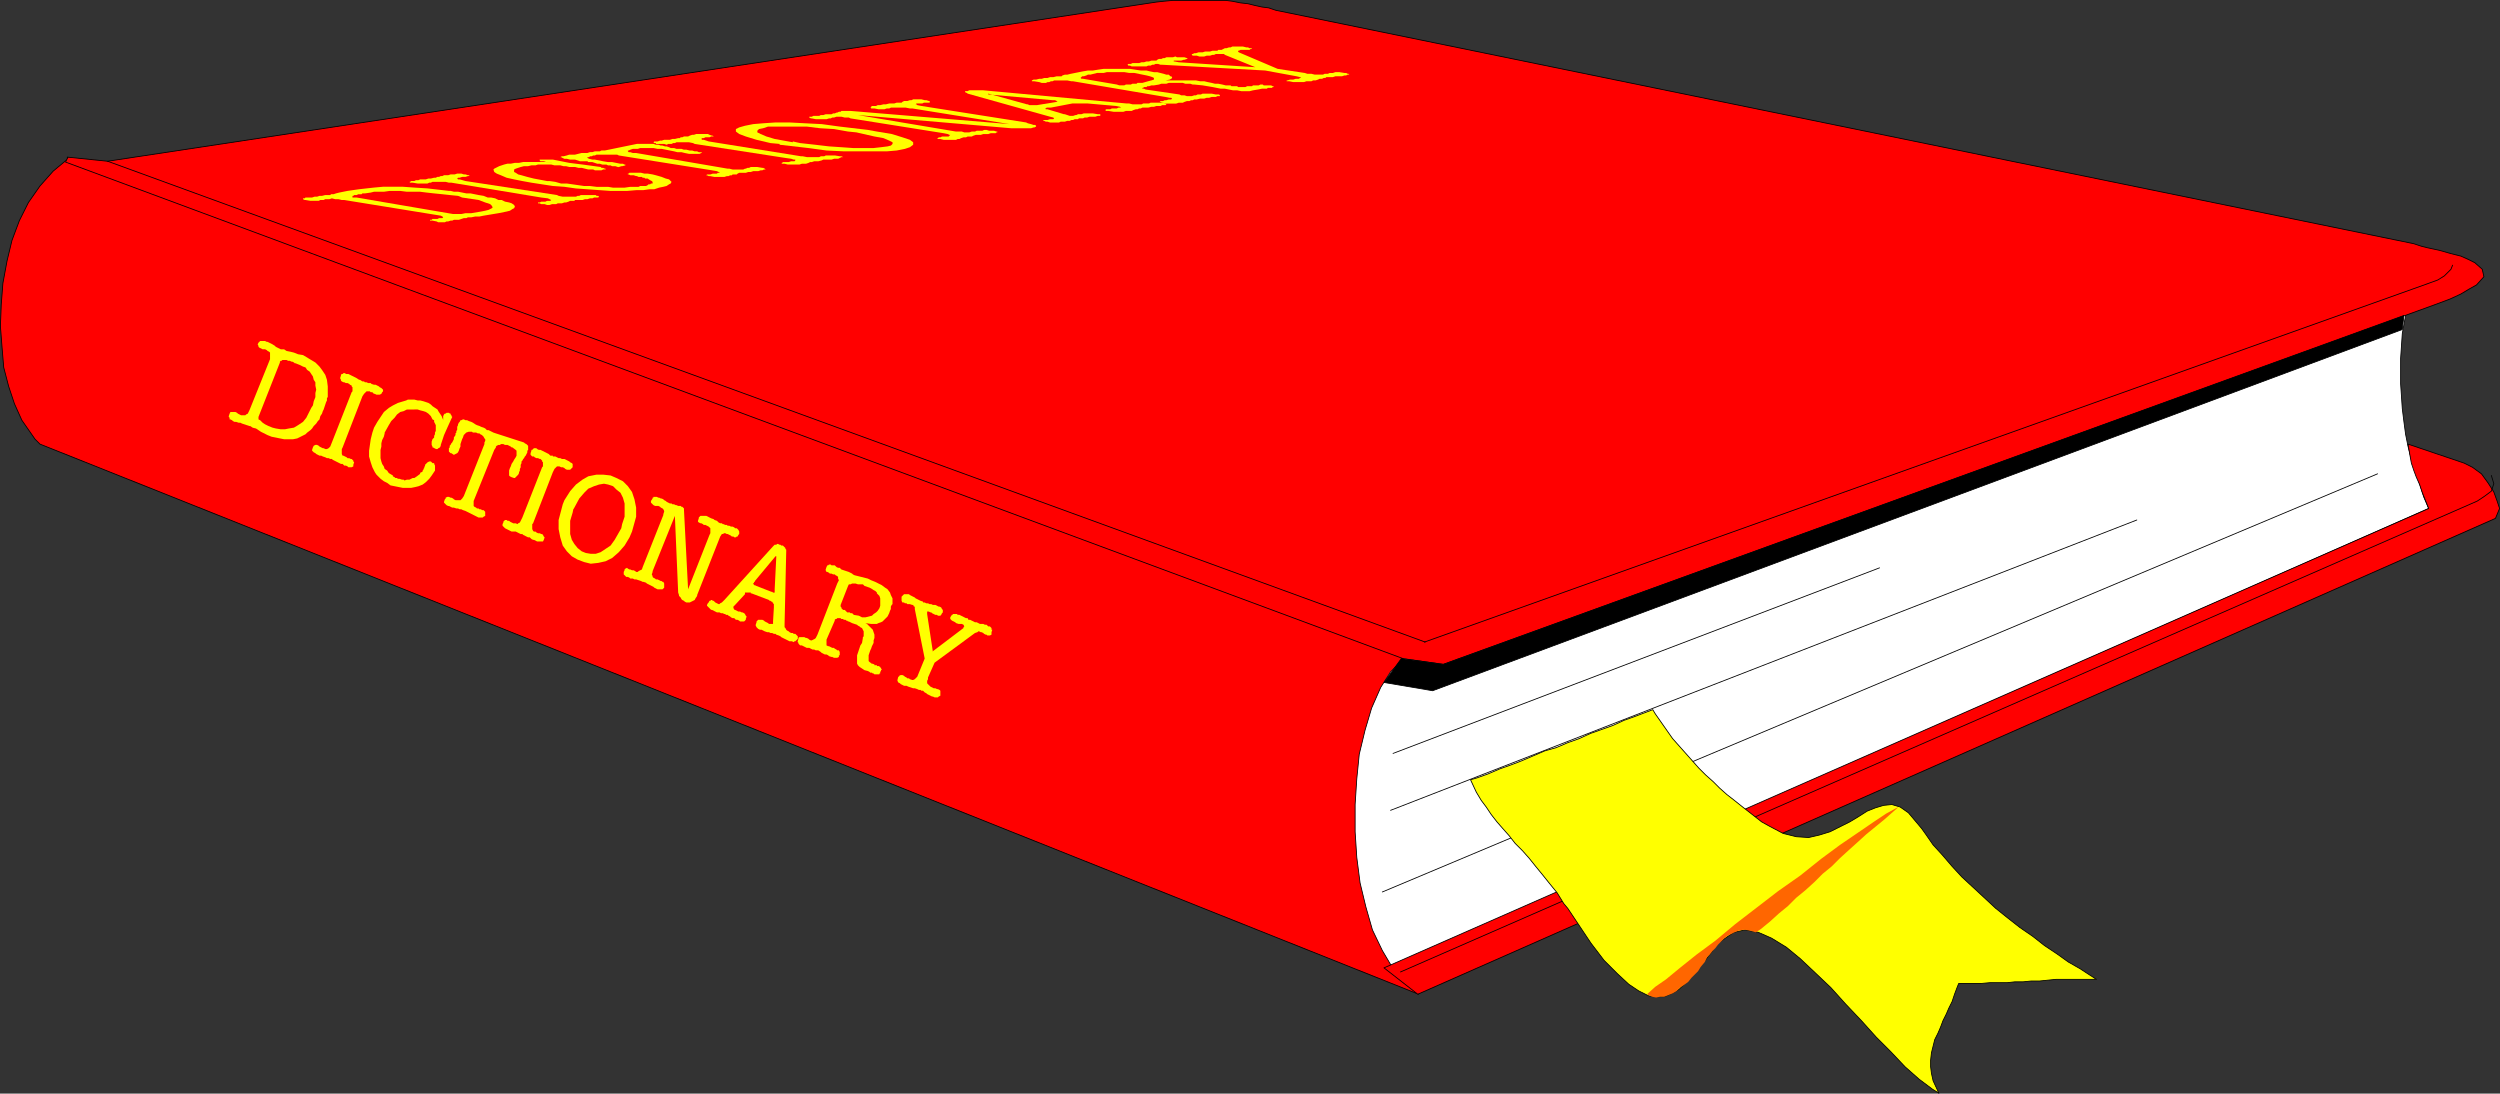
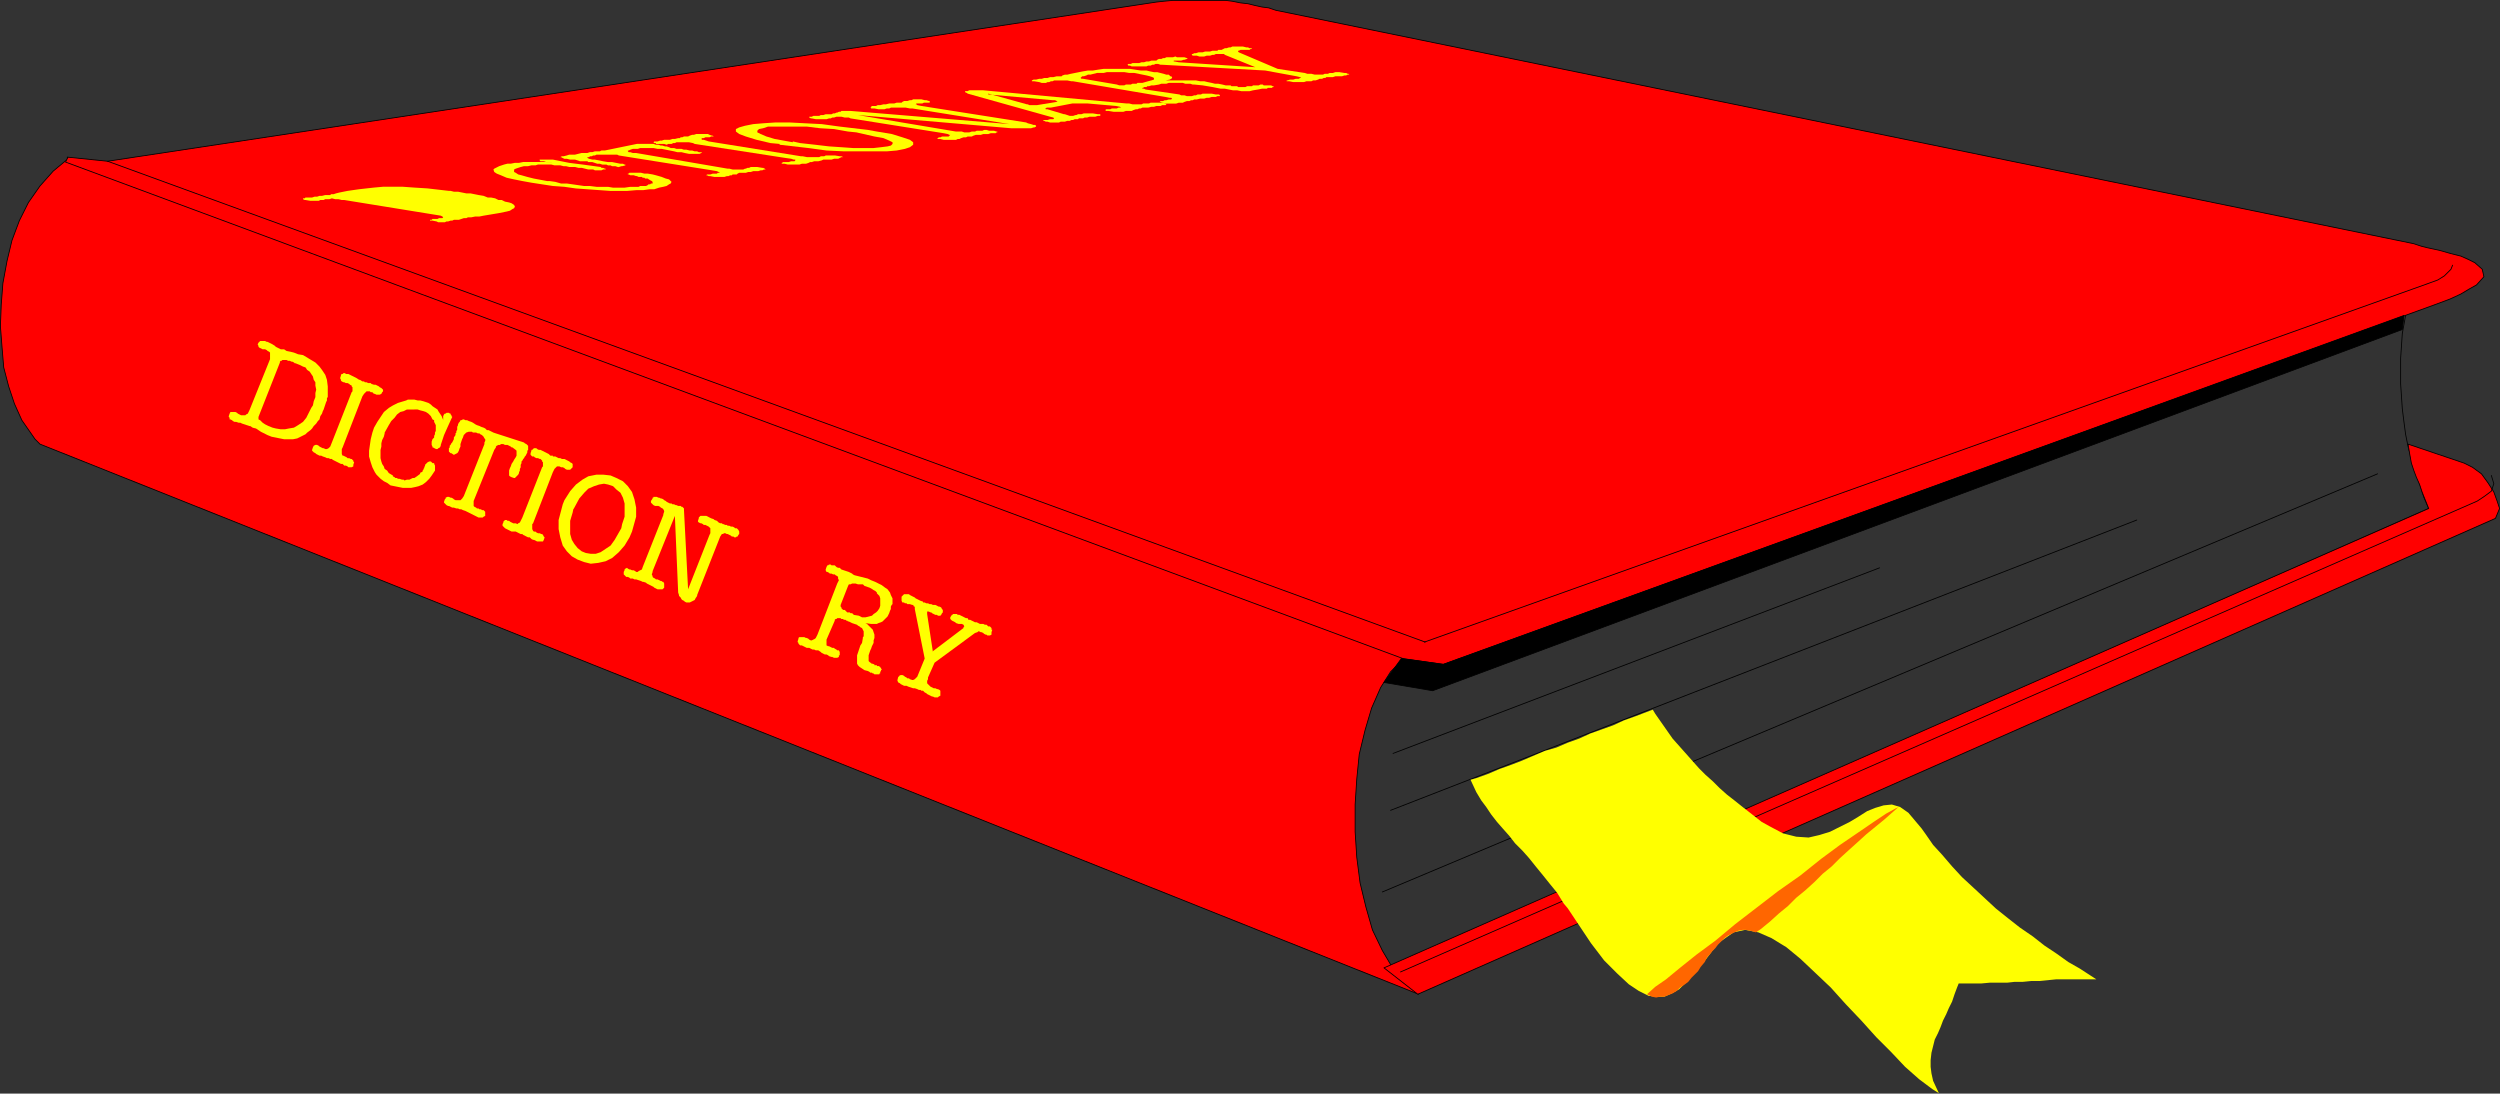
<svg xmlns="http://www.w3.org/2000/svg" xmlns:ns1="http://sodipodi.sourceforge.net/DTD/sodipodi-0.dtd" xmlns:ns2="http://www.inkscape.org/namespaces/inkscape" version="1.0" width="129.638mm" height="56.71mm" id="svg47" ns1:docname="Dictionary.wmf">
  <rect width="100%" height="100%" fill="#333333" stroke="none" />
  <ns1:namedview id="namedview47" pagecolor="#ffffff" bordercolor="#000000" borderopacity="0.25" ns2:showpageshadow="2" ns2:pageopacity="0.0" ns2:pagecheckerboard="0" ns2:deskcolor="#d1d1d1" ns2:document-units="mm" />
  <defs id="defs1">
    <pattern id="WMFhbasepattern" patternUnits="userSpaceOnUse" width="6" height="6" x="0" y="0" />
  </defs>
-   <path style="fill:#ffffff;fill-opacity:1;fill-rule:evenodd;stroke:none" d="m 273.669,128.747 198.121,-68.213 -0.323,1.293 -0.646,3.556 -0.162,2.425 -0.162,2.425 v 2.425 2.586 l 0.162,2.425 0.162,2.425 0.323,2.586 0.323,2.425 0.485,2.425 0.646,2.425 0.97,2.586 0.646,2.263 0.808,2.586 0.97,2.263 -205.393,90.681 -48.157,-42.027 z" id="path1" />
  <path style="fill:none;stroke:#000000;stroke-width:0.162px;stroke-linecap:round;stroke-linejoin:round;stroke-miterlimit:4;stroke-dasharray:none;stroke-opacity:1" d="m 273.669,128.747 198.121,-68.213 -0.323,1.293 -0.646,3.556 -0.162,2.425 -0.162,2.425 v 2.425 2.586 l 0.162,2.425 0.162,2.425 0.323,2.586 0.323,2.425 0.485,2.425 0.646,2.425 0.97,2.586 0.646,2.263 0.808,2.586 0.97,2.263 -205.393,90.681 -48.157,-42.027 51.227,-19.559 v 0" id="path2" />
  <path style="fill:#ff0000;fill-opacity:1;fill-rule:evenodd;stroke:none" d="m 13.17,31.116 261.953,97.631 -1.131,1.455 -1.454,1.455 -1.939,3.071 -1.778,4.041 -1.293,4.364 -1.131,4.688 -0.485,4.849 -0.323,5.011 v 5.334 l 0.323,5.011 0.646,5.011 1.131,4.688 1.293,4.526 1.939,4.041 2.101,3.556 2.262,2.748 2.747,2.263 L 7.838,87.044 6.868,86.074 4.282,82.356 2.828,79.123 1.697,75.729 0.727,72.011 0.404,68.132 0.081,63.929 0.242,59.727 0.566,55.524 1.374,51.16 l 0.97,-4.041 1.454,-3.879 1.778,-3.556 2.262,-3.233 2.586,-2.91 2.909,-2.425 v 0 z" id="path3" />
  <path style="fill:none;stroke:#000000;stroke-width:0.162px;stroke-linecap:round;stroke-linejoin:round;stroke-miterlimit:4;stroke-dasharray:none;stroke-opacity:1" d="m 13.17,31.116 261.953,97.631 -1.131,1.455 -1.454,1.455 -1.939,3.071 -1.778,4.041 -1.293,4.364 -1.131,4.688 -0.485,4.849 -0.323,5.011 v 5.334 l 0.323,5.011 0.646,5.011 1.131,4.688 1.293,4.526 1.939,4.041 2.101,3.556 2.262,2.748 2.747,2.263 L 7.838,87.044 6.868,86.074 4.282,82.356 2.828,79.123 1.697,75.729 0.727,72.011 0.404,68.132 0.081,63.929 0.242,59.727 0.566,55.524 1.374,51.16 l 0.97,-4.041 1.454,-3.879 1.778,-3.556 2.262,-3.233 2.586,-2.91 2.909,-2.425 v 0" id="path4" />
  <path style="fill:#ff0000;fill-opacity:1;fill-rule:evenodd;stroke:none" d="m 13.17,30.793 7.918,0.808 205.555,-31.197 1.454,-0.162 1.778,-0.162 h 1.454 1.616 1.616 1.293 1.616 1.293 1.454 l 1.293,0.162 1.616,0.323 1.454,0.162 1.293,0.323 1.454,0.323 1.293,0.162 1.454,0.485 223.008,45.745 1.454,0.485 1.293,0.323 2.262,0.485 2.262,0.647 1.939,0.485 1.454,0.647 1.293,0.647 1.454,1.293 0.323,1.455 -1.454,1.616 -1.454,0.808 -1.616,0.97 -2.101,0.97 -2.586,0.97 -194.728,70.637 -7.918,-1.131 -262.115,-97.308 0.485,-0.97 v 0 z" id="path5" />
  <path style="fill:none;stroke:#000000;stroke-width:0.162px;stroke-linecap:round;stroke-linejoin:round;stroke-miterlimit:4;stroke-dasharray:none;stroke-opacity:1" d="m 13.17,30.793 7.918,0.808 205.555,-31.197 1.454,-0.162 1.778,-0.162 h 1.454 1.616 1.616 1.293 1.616 1.293 1.454 l 1.293,0.162 1.616,0.323 1.454,0.162 1.293,0.323 1.454,0.323 1.293,0.162 1.454,0.485 223.008,45.745 1.454,0.485 1.293,0.323 2.262,0.485 2.262,0.647 1.939,0.485 1.454,0.647 1.293,0.647 1.454,1.293 0.323,1.455 -1.454,1.616 -1.454,0.808 -1.616,0.97 -2.101,0.97 -2.586,0.97 -194.728,70.637 -7.918,-1.131 -262.115,-97.308 0.485,-0.97 v 0" id="path6" />
  <path style="fill:#ff0000;fill-opacity:1;fill-rule:evenodd;stroke:none" d="m 277.871,194.859 211.211,-93.267 0.808,-1.94 -0.485,-1.455 -0.646,-1.778 -1.131,-1.778 -1.293,-1.778 -1.778,-1.293 -1.616,-0.808 -10.989,-3.718 0.323,1.94 0.323,1.778 0.485,1.455 0.485,1.293 0.646,1.455 0.485,1.455 0.646,1.616 0.646,1.616 -204.747,90.034 6.626,5.173 z" id="path7" />
  <path style="fill:none;stroke:#000000;stroke-width:0.162px;stroke-linecap:round;stroke-linejoin:round;stroke-miterlimit:4;stroke-dasharray:none;stroke-opacity:1" d="m 277.871,194.859 211.211,-93.267 0.808,-1.94 -0.485,-1.455 -0.646,-1.778 -1.131,-1.778 -1.293,-1.778 -1.778,-1.293 -1.616,-0.808 -10.989,-3.718 0.323,1.94 0.323,1.778 0.485,1.455 0.485,1.293 0.646,1.455 0.485,1.455 0.646,1.616 0.646,1.616 -204.747,90.034 6.626,5.173 v 0" id="path8" />
  <path style="fill:none;stroke:#000000;stroke-width:0.162px;stroke-linecap:round;stroke-linejoin:round;stroke-miterlimit:4;stroke-dasharray:none;stroke-opacity:1" d="m 279.164,125.838 196.829,-70.314 1.778,-0.647 1.293,-0.808 1.293,-1.293 0.323,-0.808" id="path9" />
  <path style="fill:none;stroke:#000000;stroke-width:0.162px;stroke-linecap:round;stroke-linejoin:round;stroke-miterlimit:4;stroke-dasharray:none;stroke-opacity:1" d="m 488.274,93.186 0.485,1.616 -0.485,1.455 -1.293,0.97 -1.454,0.97 -211.049,92.297" id="path10" />
  <path style="fill:#000000;fill-opacity:1;fill-rule:evenodd;stroke:none" d="m 274.639,129.071 8.242,1.131 188.264,-68.374 -0.323,2.748 -190.041,70.799 -9.534,-1.616 3.394,-4.688 z" id="path11" />
  <path style="fill:none;stroke:#000000;stroke-width:0.162px;stroke-linecap:round;stroke-linejoin:round;stroke-miterlimit:4;stroke-dasharray:none;stroke-opacity:1" d="m 274.639,129.071 8.242,1.131 188.264,-68.374 -0.323,2.748 -190.041,70.799 -9.534,-1.616 3.394,-4.688 v 0" id="path12" />
  <path style="fill:none;stroke:#000000;stroke-width:0.162px;stroke-linecap:round;stroke-linejoin:round;stroke-miterlimit:4;stroke-dasharray:none;stroke-opacity:1" d="M 270.922,174.815 465.973,92.863" id="path13" />
  <path style="fill:none;stroke:#000000;stroke-width:0.162px;stroke-linecap:round;stroke-linejoin:round;stroke-miterlimit:4;stroke-dasharray:none;stroke-opacity:1" d="M 272.538,158.813 418.786,101.915" id="path14" />
  <path style="fill:none;stroke:#000000;stroke-width:0.162px;stroke-linecap:round;stroke-linejoin:round;stroke-miterlimit:4;stroke-dasharray:none;stroke-opacity:1" d="m 273.023,147.659 95.344,-36.369" id="path15" />
  <path style="fill:none;stroke:#000000;stroke-width:0.162px;stroke-linecap:round;stroke-linejoin:round;stroke-miterlimit:4;stroke-dasharray:none;stroke-opacity:1" d="M 21.089,31.601 279.325,125.838" id="path16" />
  <path style="fill:#ffff00;fill-opacity:1;fill-rule:evenodd;stroke:none" d="m 323.927,139.092 0.485,0.808 1.131,1.616 1.131,1.616 1.131,1.616 1.293,1.455 1.293,1.455 1.293,1.455 1.293,1.455 1.293,1.293 1.454,1.293 1.293,1.293 1.454,1.293 1.454,1.131 1.616,1.293 1.454,1.131 2.262,1.778 1.454,0.808 2.747,1.455 2.586,0.647 2.424,0.162 2.101,-0.485 2.101,-0.647 1.939,-0.97 1.939,-0.97 1.616,-0.97 1.778,-1.131 1.616,-0.647 1.616,-0.485 1.616,-0.162 1.616,0.485 1.616,1.131 2.586,3.071 0.808,1.131 1.454,2.101 1.778,1.94 1.939,2.263 1.939,2.101 2.101,1.94 2.262,2.101 2.262,2.101 2.424,1.94 2.262,1.778 2.586,1.778 2.262,1.778 2.424,1.616 2.262,1.616 2.262,1.293 3.232,2.101 h -0.97 -1.778 -1.778 -1.778 -1.616 l -1.616,0.162 -1.616,0.162 h -1.616 l -1.616,0.162 h -1.616 l -1.454,0.162 h -1.778 -1.616 l -1.778,0.162 h -1.778 -2.586 l -0.323,0.808 -0.485,1.293 -0.485,1.455 -0.646,1.293 -0.485,1.131 -0.646,1.293 -0.485,1.293 -0.485,1.131 -0.646,1.293 -0.323,1.293 -0.323,1.293 -0.162,1.455 v 1.293 l 0.162,1.293 0.323,1.455 1.131,2.425 -1.293,-0.808 -2.586,-1.94 -2.747,-2.425 -2.747,-2.91 -2.909,-2.91 -2.909,-3.233 -3.07,-3.233 -2.909,-3.233 -3.07,-2.91 -2.909,-2.748 -2.747,-2.263 -2.909,-1.778 -2.586,-1.131 -2.586,-0.485 -2.262,0.485 -3.232,2.263 -0.646,0.97 -1.454,1.94 -1.454,1.616 -1.293,1.616 -1.293,1.455 -1.293,1.293 -1.454,0.808 -1.454,0.647 h -1.454 l -1.616,-0.162 -1.939,-0.97 -1.939,-1.293 -2.262,-2.101 -2.586,-2.586 -2.586,-3.394 -4.525,-6.789 -0.808,-0.97 -1.293,-2.101 -1.454,-1.778 -1.293,-1.616 -1.454,-1.778 -1.293,-1.616 -1.293,-1.455 -1.454,-1.455 -1.131,-1.455 -1.293,-1.455 -1.131,-1.293 -1.131,-1.455 -0.97,-1.455 -0.97,-1.293 -0.97,-1.616 -1.131,-2.425 1.131,-0.323 2.262,-0.808 2.262,-0.97 2.262,-0.808 2.101,-0.808 2.262,-0.97 2.262,-0.97 2.262,-0.647 2.262,-0.97 2.262,-0.808 2.101,-0.97 2.262,-0.808 2.262,-0.808 2.101,-0.97 2.262,-0.808 3.394,-1.293 z" id="path17" />
-   <path style="fill:none;stroke:#000000;stroke-width:0.162px;stroke-linecap:round;stroke-linejoin:round;stroke-miterlimit:4;stroke-dasharray:none;stroke-opacity:1" d="m 323.927,139.092 0.485,0.808 1.131,1.616 1.131,1.616 1.131,1.616 1.293,1.455 1.293,1.455 1.293,1.455 1.293,1.455 1.293,1.293 1.454,1.293 1.293,1.293 1.454,1.293 1.454,1.131 1.616,1.293 1.454,1.131 2.262,1.778 1.454,0.808 2.747,1.455 2.586,0.647 2.424,0.162 2.101,-0.485 2.101,-0.647 1.939,-0.97 1.939,-0.97 1.616,-0.97 1.778,-1.131 1.616,-0.647 1.616,-0.485 1.616,-0.162 1.616,0.485 1.616,1.131 2.586,3.071 0.808,1.131 1.454,2.101 1.778,1.94 1.939,2.263 1.939,2.101 2.101,1.94 2.262,2.101 2.262,2.101 2.424,1.94 2.262,1.778 2.586,1.778 2.262,1.778 2.424,1.616 2.262,1.616 2.262,1.293 3.232,2.101 h -0.97 -1.778 -1.778 -1.778 -1.616 l -1.616,0.162 -1.616,0.162 h -1.616 l -1.616,0.162 h -1.616 l -1.454,0.162 h -1.778 -1.616 l -1.778,0.162 h -1.778 -2.586 l -0.323,0.808 -0.485,1.293 -0.485,1.455 -0.646,1.293 -0.485,1.131 -0.646,1.293 -0.485,1.293 -0.485,1.131 -0.646,1.293 -0.323,1.293 -0.323,1.293 -0.162,1.455 v 1.293 l 0.162,1.293 0.323,1.455 1.131,2.425 -1.293,-0.808 -2.586,-1.94 -2.747,-2.425 -2.747,-2.91 -2.909,-2.91 -2.909,-3.233 -3.07,-3.233 -2.909,-3.233 -3.07,-2.91 -2.909,-2.748 -2.747,-2.263 -2.909,-1.778 -2.586,-1.131 -2.586,-0.485 -2.262,0.485 -3.232,2.263 -0.646,0.97 -1.454,1.94 -1.454,1.616 -1.293,1.616 -1.293,1.455 -1.293,1.293 -1.454,0.808 -1.454,0.647 h -1.454 l -1.616,-0.162 -1.939,-0.97 -1.939,-1.293 -2.262,-2.101 -2.586,-2.586 -2.586,-3.394 -4.525,-6.789 -0.808,-0.97 -1.293,-2.101 -1.454,-1.778 -1.293,-1.616 -1.454,-1.778 -1.293,-1.616 -1.293,-1.455 -1.454,-1.455 -1.131,-1.455 -1.293,-1.455 -1.131,-1.293 -1.131,-1.455 -0.97,-1.455 -0.97,-1.293 -0.97,-1.616 -1.131,-2.425 1.131,-0.323 2.262,-0.808 2.262,-0.97 2.262,-0.808 2.101,-0.808 2.262,-0.97 2.262,-0.97 2.262,-0.647 2.262,-0.97 2.262,-0.808 2.101,-0.97 2.262,-0.808 2.262,-0.808 2.101,-0.97 2.262,-0.808 3.394,-1.293 v 0" id="path18" />
  <path style="fill:#ff6600;fill-opacity:1;fill-rule:evenodd;stroke:none" d="m 344.127,182.736 0.97,-0.647 1.778,-1.455 1.778,-1.616 1.778,-1.455 1.616,-1.616 1.778,-1.455 1.778,-1.616 1.616,-1.616 1.778,-1.455 1.616,-1.616 1.778,-1.616 1.616,-1.455 1.778,-1.616 1.778,-1.455 1.778,-1.455 2.747,-2.425 -0.646,0.323 -1.778,0.97 -2.424,1.616 -3.07,2.101 -3.555,2.425 -3.717,2.748 -4.04,3.233 -4.363,3.071 -4.202,3.233 -4.202,3.233 -3.878,3.233 -3.717,2.748 -3.232,2.586 -2.747,2.263 -2.101,1.455 -1.616,1.455 0.323,0.162 0.646,0.323 0.808,0.162 0.808,-0.162 h 0.808 l 0.808,-0.323 0.808,-0.323 0.808,-0.485 0.646,-0.647 0.97,-0.647 0.646,-0.485 0.646,-0.808 0.646,-0.647 0.646,-0.647 0.485,-0.808 0.808,-0.97 0.162,-0.323 0.323,-0.647 0.485,-0.485 0.485,-0.647 0.646,-0.647 0.485,-0.647 0.646,-0.647 0.646,-0.647 0.646,-0.485 0.646,-0.323 0.646,-0.323 0.808,-0.323 0.808,-0.162 h 0.646 l 0.808,0.162 1.131,0.323 z" id="path19" />
  <path style="fill:#ffff00;fill-opacity:1;fill-rule:evenodd;stroke:none" d="m 182.85,127.616 5.979,-4.526 v -0.162 l 0.162,-0.162 v 0 l -0.162,-0.323 v 0 l -0.323,-0.162 h -0.323 -0.323 l -0.485,-0.162 -0.162,-0.162 -0.323,-0.162 -0.323,-0.162 -0.162,-0.162 -0.162,-0.162 v -0.323 l 0.323,-0.485 h 0.162 v -0.162 h 0.323 0.162 0.323 l 0.162,0.162 h 0.323 l 0.323,0.162 0.323,0.162 0.323,0.162 0.323,0.162 h 0.323 l 0.162,0.323 h 0.323 l 0.323,0.162 0.323,0.162 v 0 l 0.323,0.162 h 0.323 l 0.323,0.162 0.323,0.162 h 0.323 0.323 l 0.323,0.162 h 0.323 l 0.323,0.323 h 0.323 l 0.162,0.162 0.162,0.162 v 0.323 h 0.162 l -0.162,0.485 v 0.162 0.323 l -0.323,0.162 h -0.162 -0.162 -0.162 l -0.162,-0.162 h -0.162 l -0.323,-0.162 -0.162,-0.162 -0.323,-0.162 h -0.162 l -0.323,-0.162 h -0.162 l -0.162,0.162 -0.485,0.162 -7.918,5.819 -1.293,2.91 v 0.323 l -0.162,0.323 v 0.485 l 0.162,0.162 0.162,0.162 0.162,0.162 0.162,0.162 0.323,0.162 0.323,0.162 h 0.323 l 0.323,0.162 h 0.162 l 0.323,0.162 0.162,0.162 v 0.323 0.485 0.162 l -0.323,0.162 -0.162,0.162 h -0.162 -0.323 -0.162 l -0.323,-0.162 h -0.162 l -0.323,-0.162 -0.323,-0.162 -0.323,-0.162 -0.162,-0.162 -0.323,-0.162 -0.162,-0.162 -0.162,-0.162 h -0.323 l -0.162,-0.162 h -0.323 l -0.323,-0.162 -0.485,-0.162 h -0.323 l -0.485,-0.162 -0.485,-0.162 -0.323,-0.162 h -0.485 l -0.323,-0.162 -0.323,-0.162 -0.162,-0.162 -0.323,-0.162 -0.162,-0.323 v -0.162 l 0.162,-0.647 h 0.162 v -0.162 l 0.323,-0.162 h 0.162 0.162 l 0.323,0.162 0.162,0.162 0.323,0.162 0.162,0.162 h 0.323 l 0.162,0.162 0.485,0.162 h 0.162 l 0.323,-0.162 0.162,-0.162 0.323,-0.323 1.454,-3.556 -1.939,-9.698 v -0.162 -0.323 h -0.162 l -0.162,-0.323 h -0.162 l -0.485,-0.162 h -0.162 -0.323 l -0.162,-0.162 h -0.323 l -0.162,-0.162 h -0.323 l -0.162,-0.323 v -0.162 -0.162 -0.485 l 0.162,-0.162 0.162,-0.162 0.162,-0.162 h 0.162 0.162 0.323 0.323 l 0.162,0.162 0.323,0.162 0.323,0.162 0.323,0.162 0.162,0.162 0.323,0.162 0.323,0.162 0.323,0.162 0.485,0.162 v 0.162 h 0.323 l 0.323,0.162 h 0.323 l 0.323,0.162 h 0.323 l 0.323,0.162 h 0.485 l 0.323,0.162 0.323,0.162 h 0.162 l 0.323,0.162 0.162,0.323 0.162,0.162 v 0.162 0.323 l -0.162,0.162 -0.162,0.323 -0.162,0.162 h -0.162 -0.323 l -0.162,-0.162 h -0.323 l -0.323,-0.162 -0.323,-0.162 -0.162,-0.162 h -0.162 l -0.323,-0.162 h -0.162 -0.162 v 0.162 0.323 l 1.131,7.436 v 0 z" id="path20" />
  <path style="fill:#ffff00;fill-opacity:1;fill-rule:evenodd;stroke:none" d="m 169.599,122.12 0.323,0.162 0.485,0.485 0.323,0.323 0.323,0.323 0.162,0.485 0.162,0.485 v 0.323 0.323 l -0.162,0.485 v 0.485 l -0.162,0.323 -0.162,0.323 -0.162,0.485 -0.162,0.323 -0.162,0.485 -0.162,0.485 v 0 0.323 0 0.162 0.162 0.162 0.162 0 0.162 0 l 0.162,0.162 0.162,0.162 h 0.162 v 0.162 h 0.162 l 0.485,0.162 v 0.162 h 0.323 0.162 v 0.162 h 0.162 0.323 v 0.162 h 0.162 v 0.162 h 0.162 v 0.162 0 l 0.162,0.162 -0.162,0.162 v 0.162 l -0.162,0.162 v 0.162 0.162 h -0.162 v 0.162 h -0.162 -0.323 v 0 h -0.162 -0.162 -0.162 l -0.162,-0.162 h -0.162 l -0.162,-0.162 h -0.162 -0.162 l -0.162,-0.162 -0.323,-0.162 -0.646,-0.162 -0.485,-0.323 -0.485,-0.323 -0.323,-0.323 -0.162,-0.323 v -0.485 -0.323 -0.485 -0.323 l 0.162,-0.485 0.162,-0.485 0.162,-0.485 0.162,-0.485 0.323,-0.485 0.162,-0.97 v -0.162 l 0.162,-0.162 v -0.323 -0.162 -0.323 -0.162 l -0.162,-0.323 v 0 l -0.162,-0.323 -0.323,-0.162 -0.162,-0.162 -0.323,-0.162 -0.162,-0.162 -0.485,-0.162 -0.485,-0.162 -0.646,-0.323 h -0.162 l -0.162,-0.162 h -0.162 l -0.162,-0.162 h -0.323 l -0.162,-0.162 h -0.162 -0.162 l -0.162,-0.162 h -0.323 -0.162 -0.162 l -0.162,0.162 h -0.162 l -0.162,0.162 v 0.162 l -1.616,3.718 v 0.323 0.323 0.162 0.323 l 0.323,0.162 h 0.162 l 0.323,0.162 0.323,0.162 h 0.323 l 0.162,0.162 0.323,0.162 0.162,0.162 h 0.323 l 0.162,0.323 v 0.162 0.485 h -0.162 v 0.323 l -0.323,0.162 h -0.162 -0.162 -0.323 l -0.323,-0.162 h -0.162 l -0.485,-0.162 -0.162,-0.162 -0.323,-0.162 h -0.323 l -0.323,-0.162 -0.323,-0.162 -0.162,-0.162 -0.485,-0.323 h -0.162 -0.323 l -0.323,-0.162 h -0.323 l -0.323,-0.162 -0.323,-0.162 h -0.485 l -0.323,-0.162 -0.323,-0.162 -0.323,-0.162 h -0.323 l -0.323,-0.323 v -0.162 l -0.162,-0.162 v -0.162 l 0.162,-0.485 v -0.162 l 0.162,-0.162 h 0.323 v 0 h 0.485 0.162 l 0.323,0.162 h 0.162 l 0.323,0.162 0.162,0.162 0.323,0.162 h 0.162 l 0.323,-0.162 0.323,-0.162 0.162,-0.162 0.323,-0.647 3.878,-10.022 0.162,-0.323 0.162,-0.323 -0.162,-0.323 v -0.323 l -0.162,-0.162 -0.323,-0.162 -0.162,-0.162 h -0.323 l -0.323,-0.162 h -0.323 l -0.162,-0.162 -0.323,-0.162 h -0.162 l -0.162,-0.323 v -0.162 l 0.162,-0.485 v 0 l 0.162,-0.323 h 0.162 l 0.162,-0.162 h 0.323 l 0.162,0.162 h 0.323 0.323 l 0.323,0.323 0.323,0.162 h 0.323 l 0.323,0.323 0.485,0.162 0.485,0.162 0.485,0.162 0.646,0.323 0.162,0.162 0.323,0.162 0.646,0.162 0.646,0.162 0.646,0.162 0.646,0.162 0.646,0.323 0.808,0.323 0.646,0.323 0.646,0.323 0.646,0.485 0.485,0.323 0.485,0.647 0.162,0.485 0.323,0.647 v 1.131 l -0.162,0.162 -0.162,0.323 v 0.485 l -0.162,0.323 -0.162,0.485 -0.162,0.323 -0.162,0.323 -0.323,0.323 -0.323,0.323 -0.323,0.323 -0.323,0.162 -0.485,0.162 -0.323,0.162 h -0.646 -0.485 z" id="path21" />
-   <path style="fill:#ffff00;fill-opacity:1;fill-rule:evenodd;stroke:none" d="m 141.965,117.594 9.534,-10.507 v 0 l 0.162,-0.162 0.162,-0.162 h 0.323 l 0.162,-0.162 h 0.162 l 0.323,0.162 h 0.162 l 0.162,0.162 h 0.323 l 0.162,0.162 0.162,0.162 0.162,0.162 v 0.162 l 0.162,0.162 v 0.323 l -0.323,14.224 v 0.162 0.485 l 0.162,0.162 0.162,0.323 0.162,0.162 0.323,0.162 0.162,0.162 0.323,0.162 h 0.323 l 0.162,0.162 h 0.323 l 0.162,0.162 0.162,0.162 0.162,0.162 v 0.162 0.323 l -0.162,0.162 -0.162,0.162 -0.162,0.162 h -0.162 l -0.162,0.162 -0.323,-0.162 h -0.323 -0.162 l -0.323,-0.162 -0.323,-0.162 -0.323,-0.162 -0.323,-0.162 -0.323,-0.162 -0.162,-0.162 -0.323,-0.162 -0.485,-0.162 -0.162,-0.162 h -0.323 l -0.323,-0.162 h -0.323 l -0.323,-0.162 h -0.323 l -0.485,-0.162 -0.323,-0.162 -0.323,-0.162 h -0.323 l -0.323,-0.162 -0.162,-0.162 -0.162,-0.162 -0.162,-0.323 v -0.162 l 0.162,-0.485 v -0.162 l 0.162,-0.162 0.162,-0.162 h 0.323 0.162 0.323 l 0.323,0.162 0.162,0.162 0.323,0.162 0.323,0.162 0.162,0.162 h 0.323 v 0 h 0.323 0.162 v -0.485 l 0.162,-2.748 v -0.162 0 -0.323 0 -0.162 0 l -0.162,-0.162 v -0.162 0 h -0.162 v -0.162 h -0.162 l -0.162,-0.162 v 0 h -0.162 l -0.162,-0.162 -3.394,-1.293 v 0 h -0.162 v -0.162 h -0.162 -0.162 -0.162 v 0 h -0.162 v 0 h -0.162 v 0 h -0.162 v 0 h -0.162 v 0.162 0.162 l -1.939,2.101 -0.162,0.162 -0.162,0.162 v 0.323 l 0.162,0.162 v 0.162 h 0.162 l 0.323,0.162 0.323,0.162 h 0.323 l 0.323,0.162 h 0.162 l 0.323,0.162 0.162,0.162 0.162,0.323 0.162,0.162 -0.162,0.485 v 0.162 l -0.162,0.162 -0.162,0.162 h -0.323 -0.162 -0.323 l -0.162,-0.162 -0.323,-0.162 h -0.323 l -0.323,-0.323 h -0.323 l -0.323,-0.162 -0.162,-0.162 -0.323,-0.162 -0.162,-0.162 h -0.323 l -0.162,-0.162 h -0.162 l -0.323,-0.162 h -0.323 l -0.323,-0.162 h -0.485 l -0.323,-0.162 -0.323,-0.162 -0.323,-0.162 h -0.162 l -0.323,-0.323 -0.162,-0.162 -0.162,-0.162 -0.162,-0.162 v -0.162 l 0.162,-0.323 0.162,-0.162 0.162,-0.323 h 0.162 l 0.162,-0.162 h 0.162 l 0.162,0.162 h 0.162 l 0.162,0.162 0.162,0.162 0.323,0.162 v 0 l 0.323,0.162 h 0.162 l 0.162,-0.162 0.323,-0.162 0.485,-0.485 z" id="path22" />
  <path style="fill:#ffff00;fill-opacity:1;fill-rule:evenodd;stroke:none" d="m 134.855,115.493 4.202,-10.668 0.162,-0.323 v -0.323 -0.485 -0.162 l -0.162,-0.162 -0.162,-0.162 -0.323,-0.162 -0.323,-0.162 h -0.323 l -0.162,-0.162 -0.323,-0.162 h -0.162 l -0.323,-0.162 -0.162,-0.162 v -0.162 l 0.162,-0.485 v -0.162 l 0.162,-0.162 0.162,-0.162 h 0.323 0.162 0.323 0.323 l 0.323,0.162 0.323,0.162 0.323,0.162 0.485,0.162 0.162,0.162 0.485,0.162 0.323,0.323 0.323,0.162 h 0.323 l 0.162,0.162 h 0.162 l 0.323,0.162 h 0.323 l 0.162,0.162 h 0.323 l 0.323,0.162 h 0.323 l 0.323,0.162 0.162,0.162 h 0.323 l 0.162,0.162 0.162,0.162 0.162,0.323 v 0 0.485 l -0.162,0.162 -0.162,0.323 h -0.162 l -0.162,0.162 h -0.323 l -0.162,-0.162 h -0.323 l -0.162,-0.162 -0.323,-0.162 -0.323,-0.162 h -0.162 l -0.323,-0.162 h -0.162 l -0.323,0.162 h -0.162 l -0.323,0.485 -4.525,11.477 v 0.162 l -0.323,0.485 -0.162,0.323 -0.323,0.162 -0.323,0.162 -0.323,0.162 h -0.323 -0.323 l -0.323,-0.162 -0.162,-0.162 -0.323,-0.162 -0.162,-0.162 -0.162,-0.323 -0.323,-0.323 v -0.162 l -0.162,-0.485 -0.646,-15.033 -4.363,10.83 v 0.162 l -0.162,0.485 0.162,0.323 v 0.162 l 0.162,0.162 0.323,0.162 0.162,0.162 h 0.323 l 0.323,0.162 0.323,0.162 h 0.162 l 0.162,0.162 h 0.162 l 0.162,0.323 v 0.162 0.485 0.162 l -0.162,0.162 -0.162,0.162 h -0.323 -0.162 -0.162 -0.323 l -0.323,-0.162 -0.323,-0.162 -0.162,-0.162 -0.323,-0.162 -0.323,-0.162 -0.323,-0.162 -0.323,-0.162 -0.162,-0.162 -0.485,-0.162 h -0.162 l -0.323,-0.162 -0.485,-0.162 -0.485,-0.162 h -0.323 l -0.323,-0.162 h -0.485 l -0.162,-0.162 -0.323,-0.162 h -0.323 l -0.162,-0.162 -0.162,-0.162 -0.162,-0.162 v -0.162 -0.323 l 0.162,-0.323 v -0.162 l 0.162,-0.162 v 0 l 0.323,-0.162 0.162,0.162 0.323,0.162 h 0.162 l 0.323,0.162 h 0.323 l 0.323,0.162 0.162,0.162 h 0.323 l 0.162,-0.162 0.323,-0.162 0.323,-0.162 0.162,-0.485 4.04,-10.183 v -0.162 l 0.162,-0.485 v -0.162 l -0.162,-0.323 -0.162,-0.162 -0.323,-0.162 -0.162,-0.162 -0.323,-0.162 h -0.323 -0.323 l -0.323,-0.162 -0.162,-0.162 -0.162,-0.162 -0.162,-0.162 v -0.323 l 0.323,-0.485 v -0.162 h 0.162 v -0.162 h 0.162 0.323 0.162 l 0.323,0.162 h 0.162 l 0.323,0.162 h 0.162 l 0.323,0.162 0.162,0.162 0.323,0.162 0.162,0.162 0.323,0.162 0.323,0.162 h 0.323 l 0.162,0.162 h 0.323 l 0.323,0.162 h 0.162 l 0.323,0.162 h 0.162 0.162 0.162 l 0.162,0.162 h 0.162 l 0.162,0.162 v 0 l 0.162,0.162 v 0.162 0.162 z" id="path23" />
  <path style="fill:#ffff00;fill-opacity:1;fill-rule:evenodd;stroke:none" d="m 110.292,98.844 0.323,-0.808 1.131,-1.778 1.131,-1.293 1.293,-0.97 1.131,-0.647 1.616,-0.323 h 1.293 l 1.454,0.162 1.131,0.485 1.293,0.647 0.97,0.97 0.808,1.131 0.485,1.455 0.323,1.616 v 1.778 l -0.808,2.91 -0.485,1.131 -0.97,1.616 -1.131,1.293 -1.293,1.131 -1.293,0.647 -1.454,0.323 -1.454,0.162 -1.293,-0.323 -1.293,-0.485 -1.131,-0.647 -0.97,-0.97 -0.808,-1.131 -0.485,-1.616 -0.323,-1.616 v -1.778 z" id="path24" />
  <path style="fill:#ffff00;fill-opacity:1;fill-rule:evenodd;stroke:none" d="m 102.373,101.43 3.878,-9.86 0.162,-0.162 v -0.485 -0.323 l -0.162,-0.162 v -0.162 l -0.323,-0.323 h -0.162 l -0.323,-0.162 h -0.323 l -0.323,-0.162 -0.162,-0.162 h -0.323 l -0.162,-0.162 -0.162,-0.162 v -0.323 l 0.162,-0.485 v -0.162 h 0.162 l 0.162,-0.162 0.162,-0.162 h 0.162 0.323 l 0.162,0.162 0.323,0.162 h 0.323 l 0.323,0.162 0.323,0.162 0.323,0.162 0.323,0.162 0.323,0.162 0.323,0.323 h 0.485 v 0.162 h 0.323 0.162 l 0.323,0.162 0.323,0.162 h 0.323 l 0.323,0.162 h 0.485 l 0.323,0.162 0.323,0.162 0.323,0.162 0.162,0.162 0.323,0.162 0.162,0.162 v 0.162 0.162 0.323 l -0.162,0.162 -0.323,0.323 h -0.162 -0.162 -0.323 l -0.323,-0.162 -0.162,-0.162 -0.323,-0.162 h -0.323 l -0.323,-0.162 h -0.162 -0.323 l -0.162,0.162 -0.323,0.323 -0.323,0.647 -3.878,10.022 -0.162,0.162 v 0.485 0.323 0.162 l 0.162,0.323 0.162,0.162 h 0.323 l 0.162,0.162 0.323,0.162 h 0.323 l 0.323,0.162 h 0.162 l 0.162,0.162 0.162,0.323 0.162,0.162 -0.162,0.485 v 0 l -0.162,0.323 h -0.162 -0.162 -0.162 -0.323 -0.323 l -0.323,-0.162 -0.323,-0.162 h -0.162 l -0.323,-0.162 -0.323,-0.323 h -0.323 l -0.323,-0.162 -0.323,-0.162 -0.323,-0.162 -0.162,-0.162 h -0.323 l -0.323,-0.162 -0.323,-0.162 -0.323,-0.162 h -0.485 -0.323 l -0.323,-0.162 -0.323,-0.162 -0.323,-0.162 -0.323,-0.162 -0.162,-0.162 -0.162,-0.162 -0.162,-0.162 v -0.323 l 0.162,-0.323 v -0.162 l 0.162,-0.162 0.162,-0.162 h 0.323 l 0.162,0.162 h 0.323 l 0.162,0.162 0.323,0.162 0.323,0.162 h 0.323 0.162 l 0.323,0.162 0.162,-0.162 0.323,-0.162 0.162,-0.323 z" id="path25" />
  <path style="fill:#ffff00;fill-opacity:1;fill-rule:evenodd;stroke:none" d="m 90.9,97.227 4.04,-10.183 v -0.323 l 0.162,-0.323 V 86.074 l -0.162,-0.162 -0.162,-0.323 -0.162,-0.162 -0.162,-0.162 -0.323,-0.162 -0.162,-0.162 h -0.323 l -0.323,-0.162 h -0.323 -0.323 l -0.162,-0.162 h -0.323 -0.162 -0.162 l -0.485,0.162 -0.162,0.162 -0.323,0.323 -0.162,0.485 -0.162,0.323 -0.162,0.485 -0.162,0.485 v 0.485 l -0.162,0.323 -0.162,0.485 -0.162,0.323 -0.162,0.162 -0.323,0.162 -0.323,0.162 -0.485,-0.323 h -0.162 l -0.162,-0.162 -0.162,-0.162 v -0.162 -0.162 -0.162 -0.162 l 0.162,-0.162 v -0.323 l 0.162,-0.162 0.162,-0.323 0.162,-0.162 0.162,-0.323 0.162,-0.323 v -0.323 l 0.323,-0.485 v 0 -0.323 l 0.162,-0.162 v -0.323 l 0.162,-0.162 V 83.973 83.649 l 0.162,-0.323 v -0.162 l 0.162,-0.323 0.162,-0.162 0.162,-0.323 h 0.162 l 0.323,-0.162 h 0.162 l 0.323,0.162 h 0.323 l 0.323,0.162 0.485,0.162 0.323,0.162 0.485,0.323 0.323,0.162 0.485,0.162 0.323,0.162 0.485,0.162 0.323,0.162 0.323,0.323 h 0.323 l 0.323,0.162 0.323,0.162 0.323,0.162 0.485,0.162 5.494,1.778 0.162,0.162 0.323,0.162 0.162,0.162 0.162,0.162 v 0.323 0.162 0.323 l -0.162,0.162 v 0.323 l -0.162,0.323 -0.162,0.323 -0.162,0.162 -0.162,0.323 -0.162,0.162 -0.162,0.323 -0.162,0.162 v 0.162 0.162 l -0.162,0.323 v 0.162 0.323 l -0.162,0.323 v 0.323 l -0.162,0.323 v 0.162 l -0.162,0.323 -0.162,0.162 -0.162,0.162 -0.162,0.162 -0.162,0.162 h -0.162 l -0.485,-0.162 -0.323,-0.162 -0.162,-0.162 V 93.025 92.54 92.216 l 0.162,-0.485 0.162,-0.323 0.162,-0.485 0.323,-0.485 0.162,-0.323 0.323,-0.485 0.162,-0.323 v -0.485 -0.485 l -0.162,-0.162 -0.646,-0.485 h -0.162 l -0.162,-0.162 -0.323,-0.162 -0.323,-0.162 h -0.162 -0.323 l -0.323,-0.162 h -0.162 -0.323 l -0.162,0.162 h -0.162 -0.162 l -0.323,0.162 -0.162,0.162 v 0.162 l -0.323,0.485 -4.04,10.022 v 0.162 0.323 0.323 0.162 l 0.162,0.162 0.323,0.162 0.162,0.162 h 0.323 l 0.162,0.162 h 0.323 l 0.162,0.162 h 0.323 l 0.162,0.162 0.162,0.162 v 0.323 0.485 0 l -0.323,0.162 -0.162,0.162 h -0.162 -0.162 -0.323 -0.162 l -0.323,-0.162 -0.323,-0.162 -0.323,-0.162 -0.323,-0.162 -0.323,-0.162 -0.323,-0.162 -0.323,-0.162 -0.323,-0.162 -0.485,-0.162 v 0 l -0.323,-0.162 h -0.323 l -0.323,-0.162 h -0.323 l -0.485,-0.162 H 88.638 l -0.323,-0.162 -0.323,-0.162 h -0.162 l -0.323,-0.162 -0.162,-0.162 -0.162,-0.162 -0.162,-0.162 v -0.162 l 0.162,-0.485 0.162,-0.162 v -0.162 l 0.323,-0.162 h 0.162 0.162 l 0.323,0.162 h 0.162 l 0.323,0.162 0.162,0.162 0.323,0.162 h 0.323 0.162 0.323 0.162 l 0.323,-0.323 0.323,-0.485 z" id="path26" />
  <path style="fill:#ffff00;fill-opacity:1;fill-rule:evenodd;stroke:none" d="m 86.86,82.356 v -0.162 -0.323 -0.323 l 0.162,-0.323 0.162,-0.162 h 0.162 l 0.162,-0.162 h 0.323 0.162 l 0.162,0.162 h 0.162 v 0.162 l 0.162,0.162 v 0.162 l 0.162,0.162 -0.162,0.323 -0.808,1.778 -0.646,1.455 -0.646,1.94 v 0.162 l -0.162,0.323 v 0 l -0.323,0.162 -0.162,0.162 v 0 h -0.323 l -0.162,-0.162 h -0.162 l -0.162,-0.162 h -0.162 v -0.162 l -0.162,-0.323 v 0 -0.162 -0.323 -0.162 l 0.162,-0.485 0.323,-0.323 v -0.323 l 0.162,-0.323 v -0.323 l 0.162,-0.323 v -0.323 -0.323 -0.162 -0.323 l -0.162,-0.323 -0.162,-0.323 v -0.323 l -0.323,-0.162 -0.323,-0.647 -0.162,-0.162 -0.323,-0.323 -0.485,-0.323 -0.485,-0.162 -0.646,-0.162 -0.485,-0.162 H 81.204 80.558 79.75 l -0.646,0.323 -0.646,0.162 -0.646,0.485 -0.485,0.647 -0.646,0.647 -0.485,0.808 -0.808,1.455 v 0.162 l -0.162,0.647 -0.323,0.647 -0.162,0.647 v 0.647 l -0.162,0.647 v 0.485 0.647 0.485 l 0.162,0.647 0.162,0.485 0.323,0.485 0.162,0.485 0.485,0.323 0.323,0.485 0.808,0.485 v 0.162 l 0.323,0.162 0.162,0.162 h 0.323 l 0.162,0.162 h 0.323 l 0.485,0.162 h 0.323 l 0.162,0.162 0.485,-0.162 h 0.485 l 0.323,-0.162 0.323,-0.162 h 0.323 l 0.485,-0.323 0.646,-0.485 v 0 -0.162 0 l 0.162,-0.162 h 0.162 v 0 l 0.162,-0.162 v -0.162 0 0 l 0.162,-0.162 v 0 -0.162 l 0.162,-0.162 v -0.162 l 0.162,-0.323 v -0.162 l 0.162,-0.162 0.162,-0.162 0.162,-0.162 0.323,-0.162 h 0.162 0.162 l 0.162,0.162 0.162,0.162 h 0.323 v 0.162 l 0.162,0.323 v 0.323 0.323 0.323 l -0.323,0.485 -0.323,0.485 -0.485,0.647 -0.646,0.647 -0.646,0.485 -0.808,0.323 -0.646,0.162 -0.808,0.162 h -0.808 -0.808 l -0.808,-0.162 -0.808,-0.162 -0.808,-0.162 -0.646,-0.485 -0.646,-0.323 -0.646,-0.485 -0.808,-0.808 -0.323,-0.485 -0.485,-0.97 -0.323,-0.97 -0.323,-1.131 v -1.131 l 0.162,-1.131 0.162,-1.131 0.323,-1.293 0.323,-0.97 0.646,-1.131 0.646,-0.97 0.646,-0.97 0.97,-0.808 0.808,-0.485 0.97,-0.485 1.616,-0.485 0.323,-0.162 h 0.646 0.646 l 0.646,0.162 h 0.485 l 0.646,0.162 0.485,0.162 0.485,0.162 0.485,0.323 0.323,0.323 0.485,0.323 0.485,0.323 0.162,0.323 0.323,0.485 0.323,0.485 0.323,0.808 z" id="path27" />
  <path style="fill:#ffff00;fill-opacity:1;fill-rule:evenodd;stroke:none" d="m 65.044,86.721 3.878,-9.86 0.162,-0.162 V 76.376 75.891 l -0.162,-0.162 v -0.162 l -0.323,-0.162 -0.162,-0.162 -0.323,-0.162 h -0.323 l -0.323,-0.162 h -0.162 l -0.323,-0.162 -0.162,-0.162 v -0.162 l -0.162,-0.323 0.162,-0.485 v -0.162 l 0.162,-0.162 h 0.162 l 0.162,-0.162 h 0.323 l 0.162,0.162 h 0.323 0.162 l 0.323,0.162 0.323,0.162 0.323,0.162 0.323,0.162 0.323,0.162 0.485,0.323 h 0.162 l 0.485,0.323 h 0.162 0.162 l 0.162,0.162 h 0.323 l 0.323,0.162 h 0.485 l 0.162,0.162 0.485,0.162 h 0.323 l 0.323,0.162 0.323,0.162 0.162,0.162 0.323,0.162 0.162,0.162 0.162,0.162 v 0.323 l -0.162,0.162 -0.162,0.323 -0.323,0.162 h -0.162 -0.162 -0.323 l -0.323,-0.162 h -0.162 l -0.323,-0.323 h -0.323 l -0.162,-0.162 h -0.323 -0.323 l -0.162,0.162 -0.323,0.323 -0.323,0.485 -3.878,10.022 -0.162,0.323 v 0.323 0.485 0.162 l 0.162,0.323 h 0.162 l 0.323,0.162 0.323,0.162 0.162,0.162 h 0.323 l 0.323,0.162 h 0.162 l 0.323,0.323 V 90.438 l 0.162,0.162 -0.162,0.485 v 0.162 0.162 l -0.323,0.162 h -0.162 -0.162 -0.323 l -0.162,-0.162 -0.323,-0.162 h -0.323 l -0.323,-0.323 h -0.323 l -0.323,-0.162 -0.323,-0.162 -0.323,-0.162 -0.323,-0.162 -0.323,-0.162 -0.162,-0.162 h -0.323 l -0.323,-0.162 h -0.323 l -0.323,-0.162 -0.485,-0.162 -0.323,-0.162 h -0.323 l -0.323,-0.162 -0.323,-0.162 -0.162,-0.162 -0.323,-0.162 -0.162,-0.162 -0.162,-0.162 v -0.162 l 0.162,-0.485 v 0 l 0.162,-0.323 0.323,-0.162 h 0.162 0.162 l 0.323,0.162 0.162,0.162 0.323,0.162 0.323,0.162 h 0.162 l 0.323,0.162 h 0.323 l 0.323,-0.162 0.162,-0.162 0.162,-0.162 z" id="path28" />
  <path style="fill:#ffff00;fill-opacity:1;fill-rule:evenodd;stroke:none" d="M 48.884,80.417 52.924,70.395 v -0.323 -0.323 -0.323 -0.323 l -0.162,-0.162 -0.323,-0.162 -0.162,-0.162 -0.323,-0.162 h -0.323 -0.162 l -0.323,-0.162 -0.323,-0.162 -0.162,-0.162 V 67.809 l -0.162,-0.323 0.162,-0.323 0.162,-0.162 0.162,-0.162 h 0.162 0.323 0.162 0.323 l 0.323,0.162 h 0.162 l 0.323,0.162 0.323,0.162 0.323,0.162 0.485,0.323 0.162,0.162 0.323,0.162 0.323,0.162 0.323,0.162 h 0.162 0.485 l 0.485,0.323 0.808,0.162 0.646,0.162 0.808,0.323 0.97,0.162 0.808,0.485 0.808,0.485 0.808,0.485 0.808,0.808 0.485,0.647 0.646,0.97 0.323,0.97 0.162,1.293 v 2.101 l -0.162,0.162 v 0.485 l -0.162,0.323 -0.162,0.485 -0.162,0.485 -0.162,0.485 -0.162,0.323 -0.162,0.485 -0.323,0.485 -0.162,0.647 -0.323,0.323 -0.323,0.485 -0.485,0.485 -0.323,0.485 -0.323,0.323 -0.646,0.485 -0.323,0.323 -0.97,0.485 -0.646,0.323 -0.808,0.162 h -0.97 -0.808 l -0.808,-0.162 -0.808,-0.162 -0.808,-0.162 -0.808,-0.323 -0.646,-0.323 -0.646,-0.323 -0.485,-0.323 -0.485,-0.323 -0.646,-0.162 -0.485,-0.323 h -0.162 l -0.485,-0.162 -0.485,-0.162 -0.485,-0.162 -0.323,-0.162 h -0.323 l -0.485,-0.162 h -0.323 l -0.323,-0.162 -0.162,-0.162 -0.323,-0.162 h -0.162 v -0.323 l -0.162,-0.162 v -0.162 l 0.162,-0.485 v 0 l 0.162,-0.323 h 0.323 0.162 0.323 0.162 l 0.323,0.162 0.162,0.162 0.323,0.162 0.323,0.162 h 0.162 0.323 0.323 l 0.162,-0.162 0.323,-0.162 z" id="path29" />
  <path style="fill:#ffff00;fill-opacity:1;fill-rule:evenodd;stroke:none" d="m 246.036,13.174 -5.979,-2.425 -0.162,-0.162 h -0.323 -0.323 -0.323 -0.323 -0.323 l -0.323,0.162 h -0.323 l -0.485,0.162 h -0.323 -0.323 l -0.485,0.162 h -0.485 -0.485 l -0.485,-0.162 h -0.808 l -0.162,-0.162 v 0 0 -0.162 h 0.162 l 0.323,-0.162 h 0.323 l 0.485,-0.162 h 0.323 0.485 l 0.485,-0.162 h 0.485 0.485 l 0.485,-0.162 h 0.323 0.323 0.323 l 0.162,-0.162 h 0.323 0.323 l 0.323,-0.162 0.323,-0.162 h 0.323 l 0.485,-0.162 h 0.323 l 0.323,-0.162 h 0.485 0.323 0.323 0.485 0.485 l 0.646,0.162 h 0.323 l 0.323,0.162 h 0.323 0.162 l -0.162,0.162 h -0.162 l -0.162,0.162 h -0.323 -0.485 -0.323 -0.323 -0.323 l -0.323,0.162 h -0.162 v 0.162 l 0.162,0.162 7.595,3.233 5.333,0.808 0.485,0.162 h 0.808 l 0.646,0.162 h 0.646 0.485 0.485 l 0.323,-0.162 h 0.323 0.323 l 0.323,-0.162 h 0.323 0.323 l 0.485,-0.162 h 0.323 0.485 l 0.97,0.162 h 0.323 l 0.323,0.162 h 0.162 l 0.162,0.162 h -0.162 -0.162 l -0.323,0.162 h -0.323 l -0.485,0.162 h -0.485 -0.485 -0.323 l -0.485,0.162 h -0.485 -0.323 -0.485 l -0.162,0.162 h -0.323 l -0.323,0.162 h -0.485 l -0.323,0.162 -0.485,0.162 h -0.485 l -0.323,0.162 h -0.485 -0.485 l -0.485,0.162 h -0.485 -0.646 -0.485 -0.485 l -0.808,-0.162 h -0.323 -0.162 v -0.162 0 h 0.162 l 0.485,-0.162 h 0.323 0.323 l 0.485,-0.162 h 0.323 0.323 l 0.162,-0.162 h 0.162 V 15.113 h -0.162 l -0.646,-0.162 -6.141,-1.131 -20.2,-1.131 h -0.323 l -0.485,-0.162 h -0.485 l -0.323,0.162 h -0.323 l -0.323,0.162 h -0.323 -0.162 l -0.323,0.162 h -0.162 -0.323 -0.323 -0.323 -0.485 -0.485 -0.808 l -0.323,-0.162 h -0.323 v 0 l -0.162,-0.162 0.162,-0.162 h 0.162 0.323 l 0.323,-0.162 h 0.323 0.485 0.485 l 0.485,-0.162 h 0.485 l 0.485,-0.162 h 0.485 l 0.485,-0.162 h 0.323 0.162 0.485 l 0.162,-0.162 0.323,-0.162 h 0.485 l 0.323,-0.162 h 0.323 l 0.323,-0.162 h 0.485 0.323 0.485 l 0.485,-0.162 0.323,0.162 h 0.485 0.808 0.162 l 0.485,0.162 h 0.162 l -0.162,0.162 v 0 l -0.485,0.162 h -0.162 l -0.485,0.162 h -0.485 -0.323 -0.323 -0.323 v 0.162 0 h 0.162 l 0.808,0.162 15.029,0.97 z" id="path30" />
  <path style="fill:#ffff00;fill-opacity:1;fill-rule:evenodd;stroke:none" d="m 228.421,15.76 h 0.485 1.131 0.97 0.808 0.97 0.808 0.808 l 0.808,0.162 h 0.808 l 0.646,0.162 0.808,0.162 0.646,0.162 h 0.646 l 0.808,0.162 0.646,0.162 h 0.97 l 0.162,0.162 h 0.323 0.323 0.162 0.323 l 0.162,0.162 h 0.323 0.323 0.162 0.162 0.162 0.323 l 0.323,-0.162 h 0.162 0.323 0.485 l 0.162,-0.162 h 0.162 0.323 0.162 0.162 0.162 0.162 l 0.323,-0.162 v 0 h 0.323 0.162 l 0.162,0.162 h 0.323 0.162 0.485 0.485 v 0 l 0.323,0.162 h 0.162 v 0 0 0.162 0 h -0.162 l -0.162,0.162 h -0.162 -0.162 -0.323 -0.162 l -0.162,0.162 h -0.162 -0.323 -0.485 l -0.808,0.162 -0.97,0.162 -0.646,0.162 h -0.808 -0.808 l -0.808,-0.162 h -0.808 l -0.808,-0.162 -0.808,-0.162 h -0.808 l -0.808,-0.162 -0.808,-0.162 -0.97,-0.162 -0.97,-0.162 -1.616,-0.162 h -0.323 l -0.485,-0.162 h -0.485 -0.485 l -0.485,-0.162 h -0.323 -0.485 -0.485 -0.485 -0.485 -0.485 l -0.485,0.162 h -0.485 -0.485 l -0.485,0.162 -0.97,0.162 h -0.162 -0.162 -0.162 l -0.485,0.162 h -0.162 -0.162 l -0.162,0.162 h -0.323 -0.162 l -0.162,0.162 h -0.162 v 0 0.162 h 0.162 0.162 l 0.323,0.162 6.626,0.97 0.323,0.162 h 0.646 l 0.485,0.162 h 0.485 0.485 l 0.485,-0.162 h 0.323 l 0.323,-0.162 h 0.323 0.323 l 0.323,-0.162 h 0.485 0.323 0.485 0.485 l 0.808,0.162 h 0.323 0.323 l 0.162,0.162 v 0 0.162 h -0.323 -0.162 l -0.323,0.162 h -0.485 -0.323 l -0.485,0.162 h -0.485 l -0.485,0.162 h -0.485 -0.323 l -0.646,0.162 h -0.162 -0.323 l -0.323,0.162 h -0.323 l -0.323,0.162 h -0.485 l -0.485,0.162 -0.323,0.162 h -0.323 -0.485 l -0.485,0.162 h -0.323 -0.646 -0.485 -0.485 l -0.646,-0.162 h -0.162 l -0.323,-0.162 h -0.162 l 0.162,-0.162 h 0.162 0.323 l 0.323,-0.162 h 0.323 l 0.485,-0.162 h 0.323 0.162 l 0.162,-0.162 v 0 l -0.162,-0.162 h -0.323 l -0.808,-0.162 -18.099,-3.071 h -0.323 l -0.808,-0.162 h -0.808 -0.646 -0.485 -0.323 -0.323 l -0.323,0.162 h -0.323 l -0.323,0.162 h -0.323 l -0.323,0.162 h -0.323 -0.485 l -0.485,-0.162 -0.97,-0.162 h -0.162 -0.323 v -0.162 0 0 l 0.323,-0.162 h 0.162 0.323 l 0.646,-0.162 h 0.485 l 0.485,-0.162 h 0.646 l 0.485,-0.162 h 0.646 l 0.646,-0.162 h 0.97 l 0.162,-0.162 0.485,-0.162 h 0.485 l 0.646,-0.162 0.808,-0.162 0.808,-0.162 0.808,-0.162 0.97,-0.162 h 0.97 l 0.97,-0.162 1.131,-0.162 h 1.293 1.293 1.293 1.293 l 2.101,0.323 h 0.323 0.808 l 0.646,0.162 0.808,0.162 h 0.646 l 0.646,0.162 0.646,0.162 0.485,0.162 h 0.485 l 0.323,0.323 h 0.162 l 0.162,0.162 v 0.162 l -0.162,0.162 -0.323,0.162 -0.808,0.162 z" id="path31" />
  <path style="fill:#ffff00;fill-opacity:1;fill-rule:evenodd;stroke:none" d="m 205.797,22.872 -16.16,-4.526 -0.162,-0.162 h -0.162 l -0.162,-0.162 v 0 -0.162 h 0.162 0.162 0.162 l 0.323,-0.162 h 0.323 0.323 0.323 0.485 0.323 0.323 0.646 l 28.118,2.586 h 0.485 l 0.646,0.162 h 0.646 0.485 0.646 l 0.323,-0.162 h 0.485 0.323 0.323 l 0.323,-0.162 h 0.323 0.323 0.162 0.485 0.323 0.646 0.162 l 0.485,0.162 h 0.162 v 0.162 0 l -0.162,0.162 h -0.323 -0.323 l -0.323,0.162 h -0.323 -0.485 l -0.485,0.162 h -0.485 l -0.646,0.162 h -0.323 -0.646 -0.162 l -0.323,0.162 h -0.323 l -0.323,0.162 h -0.323 l -0.485,0.162 -0.323,0.162 h -0.485 -0.323 -0.323 l -0.485,0.162 h -0.485 -0.485 -0.485 -0.485 l -0.97,-0.162 h -0.162 -0.323 l -0.162,-0.162 v 0 l 0.162,-0.162 h 0.323 0.485 l 0.323,-0.162 h 0.485 0.485 l 0.323,-0.162 h 0.323 0.162 v 0 l -0.162,-0.162 -0.808,-0.162 -5.494,-0.485 h -0.162 -0.323 -0.323 -0.162 -0.323 -0.162 -0.162 -0.162 -0.162 -0.162 -0.162 -0.162 -0.162 -0.162 -0.162 -0.162 l -4.202,0.808 h -0.162 -0.162 -0.162 -0.162 v 0 h -0.162 l -0.162,0.162 v 0 h -0.162 v 0 0 0 l 0.162,0.162 v 0 h 0.323 l 3.232,0.97 h 0.162 l 0.485,0.162 0.485,0.162 h 0.323 0.323 l 0.485,-0.162 h 0.162 l 0.323,-0.162 h 0.485 0.162 l 0.485,-0.162 h 0.323 0.485 0.485 0.485 l 0.97,0.162 h 0.323 0.162 v 0.162 0 0.162 h -0.162 -0.323 l -0.485,0.162 h -0.323 -0.485 -0.323 l -0.485,0.162 h -0.485 l -0.323,0.162 h -0.323 -0.485 l -0.162,0.162 h -0.323 -0.323 l -0.323,0.162 h -0.323 l -0.323,0.162 h -0.485 l -0.485,0.162 h -0.323 -0.485 l -0.323,0.162 h -0.485 -0.323 -0.485 -0.485 l -0.485,-0.162 h -0.323 l -0.323,-0.162 h -0.162 v -0.162 h 0.162 0.162 0.162 0.323 l 0.485,-0.162 h 0.162 0.323 0.162 l 0.162,-0.162 v 0 l -0.162,-0.162 z" id="path32" />
  <path style="fill:#ffff00;fill-opacity:1;fill-rule:evenodd;stroke:none" d="M 197.879,24.327 178.81,21.256 h -0.485 l -0.808,-0.162 h -0.646 -0.646 -0.485 -0.323 -0.485 -0.323 l -0.323,0.162 h -0.323 -0.162 l -0.485,0.162 h -0.323 -0.323 -0.485 l -0.808,-0.162 h -0.162 -0.485 v -0.162 h -0.162 l 0.162,-0.162 0.162,-0.162 h 0.323 0.485 l 0.323,-0.162 h 0.485 l 0.646,-0.162 h 0.485 l 0.646,-0.162 h 0.485 0.485 l 0.485,-0.162 h 0.162 0.323 0.162 0.323 l 0.162,-0.162 0.323,-0.162 h 0.323 0.323 l 0.485,-0.162 h 0.323 l 0.323,-0.162 h 0.485 0.323 0.485 0.323 l 0.646,0.162 h 0.323 l 0.485,0.162 h 0.162 v 0.162 0.162 h -0.323 -0.323 -0.485 l -0.323,0.162 h -0.485 -0.323 -0.323 l -0.162,0.162 h 0.162 l 0.162,0.162 0.808,0.162 20.523,3.233 0.323,0.162 0.646,0.162 0.485,0.162 h 0.323 l 0.162,0.162 v 0.162 0 l -0.323,0.162 h -0.162 l -0.485,0.162 h -0.485 -0.485 -0.646 -0.646 -0.646 -0.97 l -30.058,-2.586 19.23,3.233 h 0.323 0.808 l 0.485,0.162 h 0.485 0.485 l 0.485,-0.162 h 0.323 0.323 l 0.323,-0.162 h 0.323 0.323 0.485 l 0.323,-0.162 h 0.485 l 0.485,0.162 h 0.97 v 0 l 0.485,0.162 h 0.162 v 0.162 h -0.162 l -0.162,0.162 h -0.323 -0.323 -0.323 l -0.485,0.162 h -0.485 -0.485 l -0.485,0.162 h -0.485 -0.485 l -0.485,0.162 -0.323,0.162 h -0.485 -0.323 l -0.323,0.162 h -0.485 l -0.485,0.162 -0.323,0.162 h -0.323 l -0.323,0.162 h -0.485 -0.323 -0.323 -0.485 -0.323 -0.485 l -0.646,-0.162 h -0.323 -0.162 l -0.162,-0.162 h 0.162 l 0.162,-0.162 h 0.323 l 0.323,-0.162 h 0.323 0.323 0.485 0.162 l 0.162,-0.162 0.162,-0.162 h -0.162 l -0.323,-0.162 -0.808,-0.162 -18.261,-2.91 -0.323,-0.162 h -0.808 l -0.646,-0.162 h -0.485 -0.485 l -0.485,0.162 h -0.323 l -0.323,0.162 h -0.323 l -0.485,0.162 h -0.323 -0.323 -0.485 -0.485 -0.485 l -0.808,-0.162 h -0.162 l -0.323,-0.162 v 0 -0.162 0 h 0.323 0.162 l 0.323,-0.162 h 0.323 0.485 0.323 l 0.323,-0.162 h 0.485 l 0.485,-0.162 h 0.323 0.485 0.323 l 0.323,-0.162 h 0.323 l 0.323,-0.162 h 0.162 l 0.323,-0.162 h 0.162 0.162 l 0.162,-0.162 h 0.162 0.323 0.162 0.162 0.162 0.323 0.485 l 31.189,2.586 z" id="path33" />
  <path style="fill:#ffff00;fill-opacity:1;fill-rule:evenodd;stroke:none" d="m 152.793,28.206 -1.778,-0.162 -2.747,-0.647 -2.101,-0.647 -1.293,-0.485 -0.646,-0.485 v -0.485 l 0.646,-0.323 1.131,-0.323 1.616,-0.323 1.939,-0.162 2.424,-0.162 h 2.747 l 3.07,0.162 3.232,0.162 3.555,0.485 5.494,0.647 1.778,0.323 2.909,0.485 2.101,0.647 1.454,0.485 0.646,0.485 v 0.485 l -0.646,0.485 -0.97,0.323 -1.616,0.323 -1.939,0.162 h -2.586 -2.747 -3.07 l -3.394,-0.162 -3.555,-0.485 -5.656,-0.647 v 0 z" id="path34" />
  <path style="fill:#ffff00;fill-opacity:1;fill-rule:evenodd;stroke:none" d="m 153.924,30.954 -17.776,-2.748 -0.323,-0.162 -0.808,-0.162 h -0.485 -0.646 -0.485 -0.485 -0.323 l -0.323,0.162 h -0.323 l -0.323,0.162 h -0.323 -0.323 l -0.323,0.162 -0.485,-0.162 h -0.646 -0.97 V 28.045 h -0.323 l -0.162,-0.162 v 0 0 l 0.162,-0.162 h 0.323 0.323 l 0.485,-0.162 h 0.323 l 0.485,-0.162 h 0.485 0.646 l 0.485,-0.162 h 0.485 l 0.646,-0.162 v 0 h 0.323 l 0.162,-0.162 h 0.323 l 0.323,-0.162 h 0.485 0.323 l 0.323,-0.162 0.485,-0.162 h 0.323 l 0.485,-0.162 h 0.485 0.323 0.485 0.323 0.646 l 0.323,0.162 0.485,0.162 h 0.162 l 0.162,0.162 h -0.162 -0.323 l -0.323,0.162 h -0.323 -0.485 l -0.323,0.162 h -0.323 l -0.162,0.162 v 0 l 0.162,0.162 h 0.323 l 0.97,0.323 18.099,2.91 h 0.323 l 0.808,0.162 h 0.646 0.485 0.485 0.485 0.323 l 0.323,-0.162 h 0.485 0.162 l 0.323,-0.162 h 0.485 0.323 0.485 0.485 l 0.97,0.162 h 0.162 0.162 l 0.323,0.162 v 0 h -0.162 -0.162 l -0.323,0.162 -0.323,0.162 h -0.485 -0.323 l -0.485,0.162 h -0.485 -0.646 -0.485 l -0.323,0.162 -0.646,0.162 h -0.162 -0.323 -0.323 l -0.485,0.162 h -0.323 l -0.323,0.162 -0.485,0.162 h -0.485 -0.323 l -0.485,0.162 h -0.323 -0.485 -0.485 -0.485 -0.485 l -0.646,-0.162 h -0.162 -0.323 l -0.162,-0.162 h 0.162 l 0.162,-0.162 h 0.485 0.323 0.323 l 0.485,-0.162 h 0.323 0.323 l 0.162,-0.162 V 31.278 h -0.323 l -0.485,-0.162 z" id="path35" />
  <path style="fill:#ffff00;fill-opacity:1;fill-rule:evenodd;stroke:none" d="m 139.541,33.379 -18.261,-2.91 -0.323,-0.162 h -0.646 -0.646 -0.485 -0.485 -0.485 -0.485 -0.323 -0.485 l -0.323,0.162 h -0.323 l -0.323,0.162 h -0.323 l -0.162,0.162 h -0.162 -0.162 v 0 0.162 l 0.323,0.162 0.646,0.162 h 0.485 l 0.808,0.162 0.808,0.162 0.97,0.162 h 0.808 l 0.808,0.162 0.808,0.162 h 0.485 l 0.323,0.162 h 0.162 v 0.162 l -0.646,0.162 h -0.162 l -0.485,0.162 h -0.162 l -0.485,-0.162 h -0.323 -0.323 l -0.323,-0.162 h -0.485 l -0.323,-0.162 h -0.323 -0.485 l -0.485,-0.162 h -0.485 l -0.485,-0.162 -0.485,-0.162 h -0.808 l -0.162,-0.162 h -0.323 -0.485 -0.646 l -0.485,-0.162 -0.485,-0.162 h -0.485 -0.485 l -0.646,-0.162 h -0.485 l -0.323,-0.162 -0.323,-0.162 h -0.162 -0.162 0.162 l 0.323,-0.162 h 0.323 l 0.646,-0.162 0.485,-0.162 h 0.646 0.485 l 0.646,-0.162 0.646,-0.162 h 0.485 0.646 l 0.485,-0.162 h 0.485 l 0.485,-0.162 h 0.485 0.485 l 0.323,-0.162 h 0.646 l 6.302,-1.293 h 0.323 0.485 0.323 0.646 0.485 0.485 0.485 l 0.485,0.162 h 0.485 l 0.485,0.162 h 0.323 l 0.485,0.162 h 0.323 l 0.485,0.162 0.323,0.162 h 0.485 0.162 l 0.485,0.162 h 0.485 0.485 l 0.485,0.162 h 0.485 l 0.646,0.162 h 0.485 l 0.485,0.162 h 0.485 l 0.323,0.162 h 0.323 0.162 l 0.162,0.162 h -0.162 l -0.323,0.162 h -0.323 -0.646 -0.646 -0.485 l -0.808,-0.162 -0.646,-0.162 h -0.808 l -0.646,-0.162 -0.808,-0.162 -0.808,-0.162 -0.808,-0.162 h -0.808 l -0.808,-0.162 h -0.646 -0.808 -0.97 -0.162 l -0.485,0.162 h -0.323 -0.485 -0.162 l -0.485,0.162 v 0 l -0.323,0.162 h -0.162 v 0.162 0 l 0.162,0.162 h 0.162 0.162 l 0.485,0.162 h 0.646 l 17.938,3.071 h 0.323 l 0.646,0.162 h 0.485 0.485 0.323 0.485 0.323 l 0.323,-0.162 h 0.162 l 0.323,-0.162 h 0.323 l 0.323,-0.162 h 0.485 0.323 0.485 l 0.97,0.162 h 0.162 l 0.323,0.162 0.162,0.162 v 0 h -0.162 -0.162 l -0.323,0.162 h -0.323 l -0.485,0.162 h -0.485 -0.485 l -0.485,0.162 h -0.485 l -0.485,0.162 h -0.485 -0.646 -0.162 l -0.323,0.162 -0.162,0.162 h -0.323 -0.485 l -0.162,0.162 h -0.323 l -0.323,0.162 h -0.323 l -0.485,0.162 h -0.323 -0.485 -0.323 -0.323 -0.485 l -0.808,-0.162 h -0.323 l -0.323,-0.162 h -0.162 v 0 l 0.162,-0.162 h 0.323 0.323 l 0.485,-0.162 h 0.323 0.485 l 0.162,-0.162 h 0.323 v -0.162 h -0.162 l -0.323,-0.162 -0.97,-0.162 z" id="path36" />
  <path style="fill:#ffff00;fill-opacity:1;fill-rule:evenodd;stroke:none" d="m 108.029,31.763 h -0.323 -0.646 l -0.485,-0.162 h -0.485 -0.162 l -0.162,-0.162 v -0.162 0 h 0.162 0.162 0.323 0.323 0.323 0.323 0.323 0.646 l 3.232,0.647 2.586,0.323 3.555,0.485 0.162,0.162 h 0.323 l 0.323,0.162 h 0.162 v 0.162 0 h -0.162 -0.162 -0.162 l -0.323,0.162 h -0.323 -0.323 -0.323 -0.323 l -0.323,-0.162 h -0.485 -0.485 l -0.646,-0.162 -0.646,-0.162 h -0.646 l -0.646,-0.162 h -0.485 -0.646 l -0.646,-0.162 h -0.485 l -0.646,-0.162 h -0.485 -0.646 l -0.646,-0.162 h -0.646 -0.808 -1.131 l -0.485,0.162 h -0.808 l -0.646,0.162 h -0.808 l -0.646,0.162 -0.485,0.162 -0.485,0.162 -0.323,0.162 v 0.162 0.323 l 0.323,0.162 0.485,0.323 0.646,0.162 1.131,0.323 1.293,0.323 2.586,0.485 h 0.485 l 1.131,0.162 1.131,0.323 h 1.131 l 1.131,0.162 1.131,0.162 1.131,0.162 h 1.131 l 1.293,0.162 h 1.131 1.131 l 0.97,0.162 h 1.131 1.131 l 1.131,-0.162 h 1.454 0.162 l 0.323,-0.162 h 0.323 0.323 0.485 l 0.323,-0.162 0.162,-0.162 h 0.323 l 0.162,-0.162 h 0.323 v -0.162 -0.162 0 l -0.162,-0.162 -0.323,-0.162 -0.485,-0.323 h -0.162 -0.162 -0.162 l -0.162,-0.162 v 0 h -0.162 v 0 h -0.162 l -0.162,-0.162 h -0.162 -0.162 -0.162 -0.162 l -0.323,-0.162 h -0.162 l -0.485,-0.162 h -0.323 -0.323 l -0.323,-0.162 h -0.162 v 0 -0.162 h 0.162 l 0.162,-0.162 h 0.323 0.485 0.485 0.485 0.485 l 0.646,0.162 h 0.646 l 0.97,0.162 0.646,0.162 1.131,0.323 0.808,0.323 0.646,0.162 0.323,0.323 0.162,0.162 -0.162,0.323 -0.323,0.162 -0.485,0.323 -0.646,0.162 -0.808,0.162 -0.97,0.323 h -0.97 l -1.131,0.162 h -1.293 l -1.939,0.162 h -0.97 -2.262 l -2.262,-0.162 -2.262,-0.162 -2.262,-0.162 -2.262,-0.323 -2.262,-0.162 -2.101,-0.323 -2.101,-0.323 -1.778,-0.323 -1.616,-0.323 -1.454,-0.323 -1.131,-0.485 -0.808,-0.323 -0.485,-0.323 -0.162,-0.485 0.162,-0.162 0.323,-0.162 0.323,-0.162 0.323,-0.162 0.485,-0.162 0.485,-0.162 0.646,-0.162 h 0.646 l 0.808,-0.162 h 0.808 l 0.808,-0.162 h 0.808 0.97 0.97 1.131 1.778 v 0 z" id="path37" />
-   <path style="fill:#ffff00;fill-opacity:1;fill-rule:evenodd;stroke:none" d="M 106.09,38.713 88.476,35.804 h -0.485 l -0.646,-0.162 h -0.646 -0.646 -0.323 -0.485 -0.485 l -0.323,0.162 h -0.323 l -0.323,0.162 h -0.323 -0.323 -0.323 -0.485 -0.485 l -0.97,-0.162 h -0.162 -0.323 l -0.162,-0.162 v 0 h 0.162 l 0.162,-0.162 h 0.323 0.323 l 0.323,-0.162 h 0.485 l 0.323,-0.162 h 0.646 0.485 l 0.485,-0.162 h 0.485 l 0.646,-0.162 h 0.162 0.162 l 0.323,-0.162 h 0.323 l 0.323,-0.162 h 0.323 l 0.323,-0.162 h 0.485 0.323 l 0.485,-0.162 h 0.485 0.323 l 0.485,-0.162 h 0.323 0.485 l 0.485,0.162 h 0.323 l 0.485,0.162 h 0.323 v 0 l -0.162,0.162 h -0.162 l -0.485,0.162 h -0.323 -0.323 l -0.485,0.162 h -0.323 l -0.162,0.162 v 0 l 0.162,0.162 h 0.323 l 1.131,0.323 17.938,2.748 0.323,0.162 0.808,0.162 h 0.646 0.646 0.485 0.485 0.323 l 0.323,-0.162 h 0.323 l 0.323,-0.162 h 0.323 0.323 0.323 0.485 0.485 0.97 l 0.162,0.162 h 0.323 l 0.162,0.162 v 0 l -0.162,0.162 h -0.162 -0.323 -0.323 l -0.323,0.162 h -0.485 l -0.485,0.162 h -0.485 l -0.485,0.162 h -0.485 -0.485 -0.485 l -0.162,0.162 h -0.323 -0.485 l -0.323,0.162 -0.485,0.162 h -0.323 l -0.485,0.162 h -0.323 -0.485 l -0.323,0.162 h -0.485 -0.323 l -0.485,0.162 h -0.485 l -0.485,-0.162 h -0.646 l -0.323,-0.162 h -0.323 v -0.162 0 h 0.323 l 0.323,-0.162 h 0.485 0.323 l 0.323,-0.162 h 0.485 0.162 l 0.162,-0.162 v 0 l -0.323,-0.162 -0.323,-0.162 z" id="path38" />
  <path style="fill:#ff0000;fill-opacity:1;fill-rule:evenodd;stroke:none" d="m 166.205,114.846 -1.454,3.718 v 0 0.323 0 l 0.162,0.162 v 0.162 l 0.162,0.162 0.162,0.162 h 0.323 l 0.162,0.162 0.162,0.162 0.162,0.162 h 0.323 0.162 l 0.162,0.162 h 0.162 0.162 l 0.323,0.323 0.97,0.162 0.646,0.323 h 0.646 l 0.646,-0.162 0.646,-0.162 0.323,-0.323 0.485,-0.323 0.323,-0.323 0.323,-0.485 0.162,-0.485 v -0.485 -0.485 -0.485 l -0.162,-0.485 -0.485,-0.485 v -0.162 l -0.323,-0.323 -0.323,-0.162 -0.485,-0.323 -0.323,-0.162 -0.485,-0.162 -0.485,-0.162 -0.323,-0.323 h -0.485 -0.485 l -0.485,-0.162 h -0.323 -0.323 l -0.323,0.162 h -0.323 z" id="path39" />
  <path style="fill:#ff0000;fill-opacity:1;fill-rule:evenodd;stroke:none" d="m 151.985,109.027 -4.04,4.849 v 0.162 h -0.162 v 0 0.162 l -0.162,0.162 v 0 0.162 0 0 0 h 0.162 v 0.162 h 0.162 v 0 l 0.323,0.162 2.909,1.131 v 0 h 0.162 l 0.162,0.162 v 0 0 h 0.162 v 0 h 0.162 v 0 -0.162 0 -0.162 -0.162 -0.162 l 0.323,-6.466 v 0 z" id="path40" />
  <path style="fill:#ff0000;fill-opacity:1;fill-rule:evenodd;stroke:none" d="m 112.393,99.652 -0.162,0.808 -0.485,1.616 v 1.455 1.131 l 0.323,1.131 0.485,0.808 0.646,0.808 0.808,0.647 0.808,0.323 0.97,0.162 h 0.97 l 0.97,-0.323 0.97,-0.647 0.97,-0.647 0.808,-1.131 1.293,-2.263 0.162,-0.808 0.485,-1.455 v -1.455 -1.131 l -0.323,-1.131 -0.485,-0.97 -0.808,-0.647 -0.646,-0.647 -0.97,-0.323 -0.808,-0.162 -0.97,0.162 -0.97,0.323 -1.131,0.485 -0.808,0.808 -0.97,1.131 -1.131,2.101 v 0 z" id="path41" />
  <path style="fill:#ff0000;fill-opacity:1;fill-rule:evenodd;stroke:none" d="m 54.863,71.041 -4.202,10.668 v 0.162 0.323 l 0.323,0.162 0.485,0.485 0.485,0.323 0.646,0.323 0.808,0.323 0.646,0.162 0.97,0.162 h 0.808 l 0.808,-0.162 0.97,-0.162 0.808,-0.485 0.97,-0.647 0.646,-0.808 0.97,-1.94 0.323,-0.485 0.162,-0.808 0.323,-0.808 v -0.808 l 0.162,-0.647 -0.162,-0.808 v -0.647 l -0.323,-0.485 -0.162,-0.647 -0.323,-0.485 -0.323,-0.485 -0.485,-0.323 -0.323,-0.485 -0.485,-0.162 -0.646,-0.323 -0.808,-0.323 h -0.162 l -0.162,-0.162 -0.323,-0.162 h -0.162 l -0.323,-0.162 h -0.162 -0.162 l -0.323,-0.162 h -0.162 -0.323 -0.162 -0.162 l -0.162,0.162 h -0.162 l -0.162,0.162 v 0.323 0 z" id="path42" />
  <path style="fill:#ff0000;fill-opacity:1;fill-rule:evenodd;stroke:none" d="m 212.261,15.437 6.626,1.131 v 0 l 0.485,0.162 h 0.323 0.323 0.323 l 0.323,-0.162 h 0.323 0.323 0.323 l 0.323,-0.162 h 0.323 0.162 0.323 l 0.162,-0.162 h 0.162 0.162 0.646 l 1.131,-0.323 0.646,-0.162 0.485,-0.162 v -0.162 -0.162 l -0.323,-0.162 -0.485,-0.162 -0.646,-0.162 -0.808,-0.162 -0.808,-0.162 -0.808,-0.162 h -0.97 l -0.97,-0.162 h -0.97 -1.454 -0.323 -0.646 l -0.646,0.162 h -0.646 -0.646 l -0.646,0.162 -0.646,0.162 h -0.485 l -0.323,0.162 -0.485,0.162 h -0.323 l -0.162,0.162 -0.162,0.162 v 0 l 0.162,0.162 h 0.323 z" id="path43" />
  <path style="fill:#ff0000;fill-opacity:1;fill-rule:evenodd;stroke:none" d="m 193.677,18.346 7.595,2.101 h 0.162 v 0 l 0.323,0.162 v 0 h 0.162 0.162 0.162 v 0 0 h 0.162 0.162 v 0 h 0.162 v 0 h 0.323 0.162 l 3.878,-0.647 v 0 l 0.162,-0.162 h 0.162 0.162 v 0 h 0.162 v 0 0 h -0.162 -0.162 -0.162 -0.162 l -0.323,-0.162 h -0.485 l -12.605,-1.131 v 0 z" id="path44" />
  <path style="fill:#ff0000;fill-opacity:1;fill-rule:evenodd;stroke:none" d="m 155.378,27.721 1.454,0.323 2.909,0.323 2.747,0.323 2.424,0.162 2.262,0.162 h 2.262 1.778 l 1.454,-0.162 1.293,-0.162 0.646,-0.162 0.323,-0.323 v -0.323 l -0.646,-0.323 -1.131,-0.485 -1.778,-0.323 -3.555,-0.808 -1.616,-0.162 -2.747,-0.485 -2.747,-0.162 -2.586,-0.323 h -2.262 -1.939 -1.778 -1.616 l -0.97,0.323 -0.808,0.162 -0.323,0.323 v 0.323 l 0.646,0.323 1.131,0.485 1.616,0.485 3.555,0.647 v 0 z" id="path45" />
  <path style="fill:#ffff00;fill-opacity:1;fill-rule:evenodd;stroke:none" d="m 85.406,42.108 -17.938,-2.91 h -0.485 l -0.646,-0.162 h -0.646 l -0.646,-0.162 -0.485,0.162 h -0.485 -0.323 l -0.323,0.162 h -0.323 -0.323 l -0.323,0.162 h -0.323 -0.485 -0.323 -0.485 l -0.97,-0.162 h -0.162 l -0.323,-0.162 v 0 -0.162 h 0.323 l 0.162,-0.162 h 0.485 0.323 0.485 l 0.485,-0.162 h 0.485 l 0.485,-0.162 h 0.485 l 0.646,-0.162 h 0.323 0.646 l 0.162,-0.162 h 0.485 l 0.485,-0.162 0.646,-0.162 0.808,-0.162 0.808,-0.162 1.131,-0.162 1.131,-0.162 1.454,-0.162 1.454,-0.162 1.778,-0.162 h 1.778 2.101 l 2.262,0.162 2.586,0.162 4.202,0.485 h 0.323 l 0.646,0.162 h 0.808 l 0.808,0.162 0.808,0.162 h 0.808 l 0.808,0.162 0.808,0.162 0.97,0.162 0.808,0.323 h 0.646 l 0.808,0.162 0.646,0.323 h 0.646 l 0.646,0.323 0.808,0.162 0.485,0.162 0.485,0.323 0.162,0.323 -0.162,0.323 -0.323,0.162 -0.485,0.323 -0.646,0.162 -0.808,0.162 -0.808,0.162 -0.97,0.162 -0.97,0.162 -0.97,0.162 -0.808,0.162 h -0.808 l -0.808,0.162 h -0.646 l -0.323,0.162 h -0.485 l -0.485,0.162 -0.485,0.162 h -0.485 -0.485 L 88.638,43.239 h -0.323 l -0.485,0.162 h -0.323 l -0.323,0.162 h -0.485 -0.323 -0.485 l -0.323,-0.162 -0.808,-0.162 h -0.162 -0.323 v -0.162 0 h 0.323 l 0.162,-0.162 h 0.485 0.485 l 0.323,-0.162 h 0.323 0.323 l 0.162,-0.162 v 0 l -0.162,-0.162 -0.323,-0.162 z" id="path46" />
-   <path style="fill:#ff0000;fill-opacity:1;fill-rule:evenodd;stroke:none" d="m 69.892,38.713 18.907,3.233 h 0.162 0.646 0.808 l 0.808,-0.162 h 1.131 l 0.97,-0.162 0.97,-0.162 0.808,-0.162 0.646,-0.162 0.646,-0.323 0.162,-0.162 -0.162,-0.323 -0.323,-0.323 L 95.101,39.683 93.809,39.198 90.577,38.713 89.769,38.39 88.153,38.228 86.698,38.067 85.082,37.905 83.628,37.743 82.335,37.582 H 80.881 79.75 l -1.293,-0.162 h -1.131 -0.97 l -1.131,0.162 h -0.97 -0.97 l -0.646,0.162 -1.131,0.162 h -0.162 -0.323 l -0.162,0.162 h -0.323 -0.323 l -0.323,0.162 h -0.162 -0.323 l -0.162,0.162 v 0 h -0.162 v 0.162 0.162 h 0.162 0.162 z" id="path47" />
</svg>